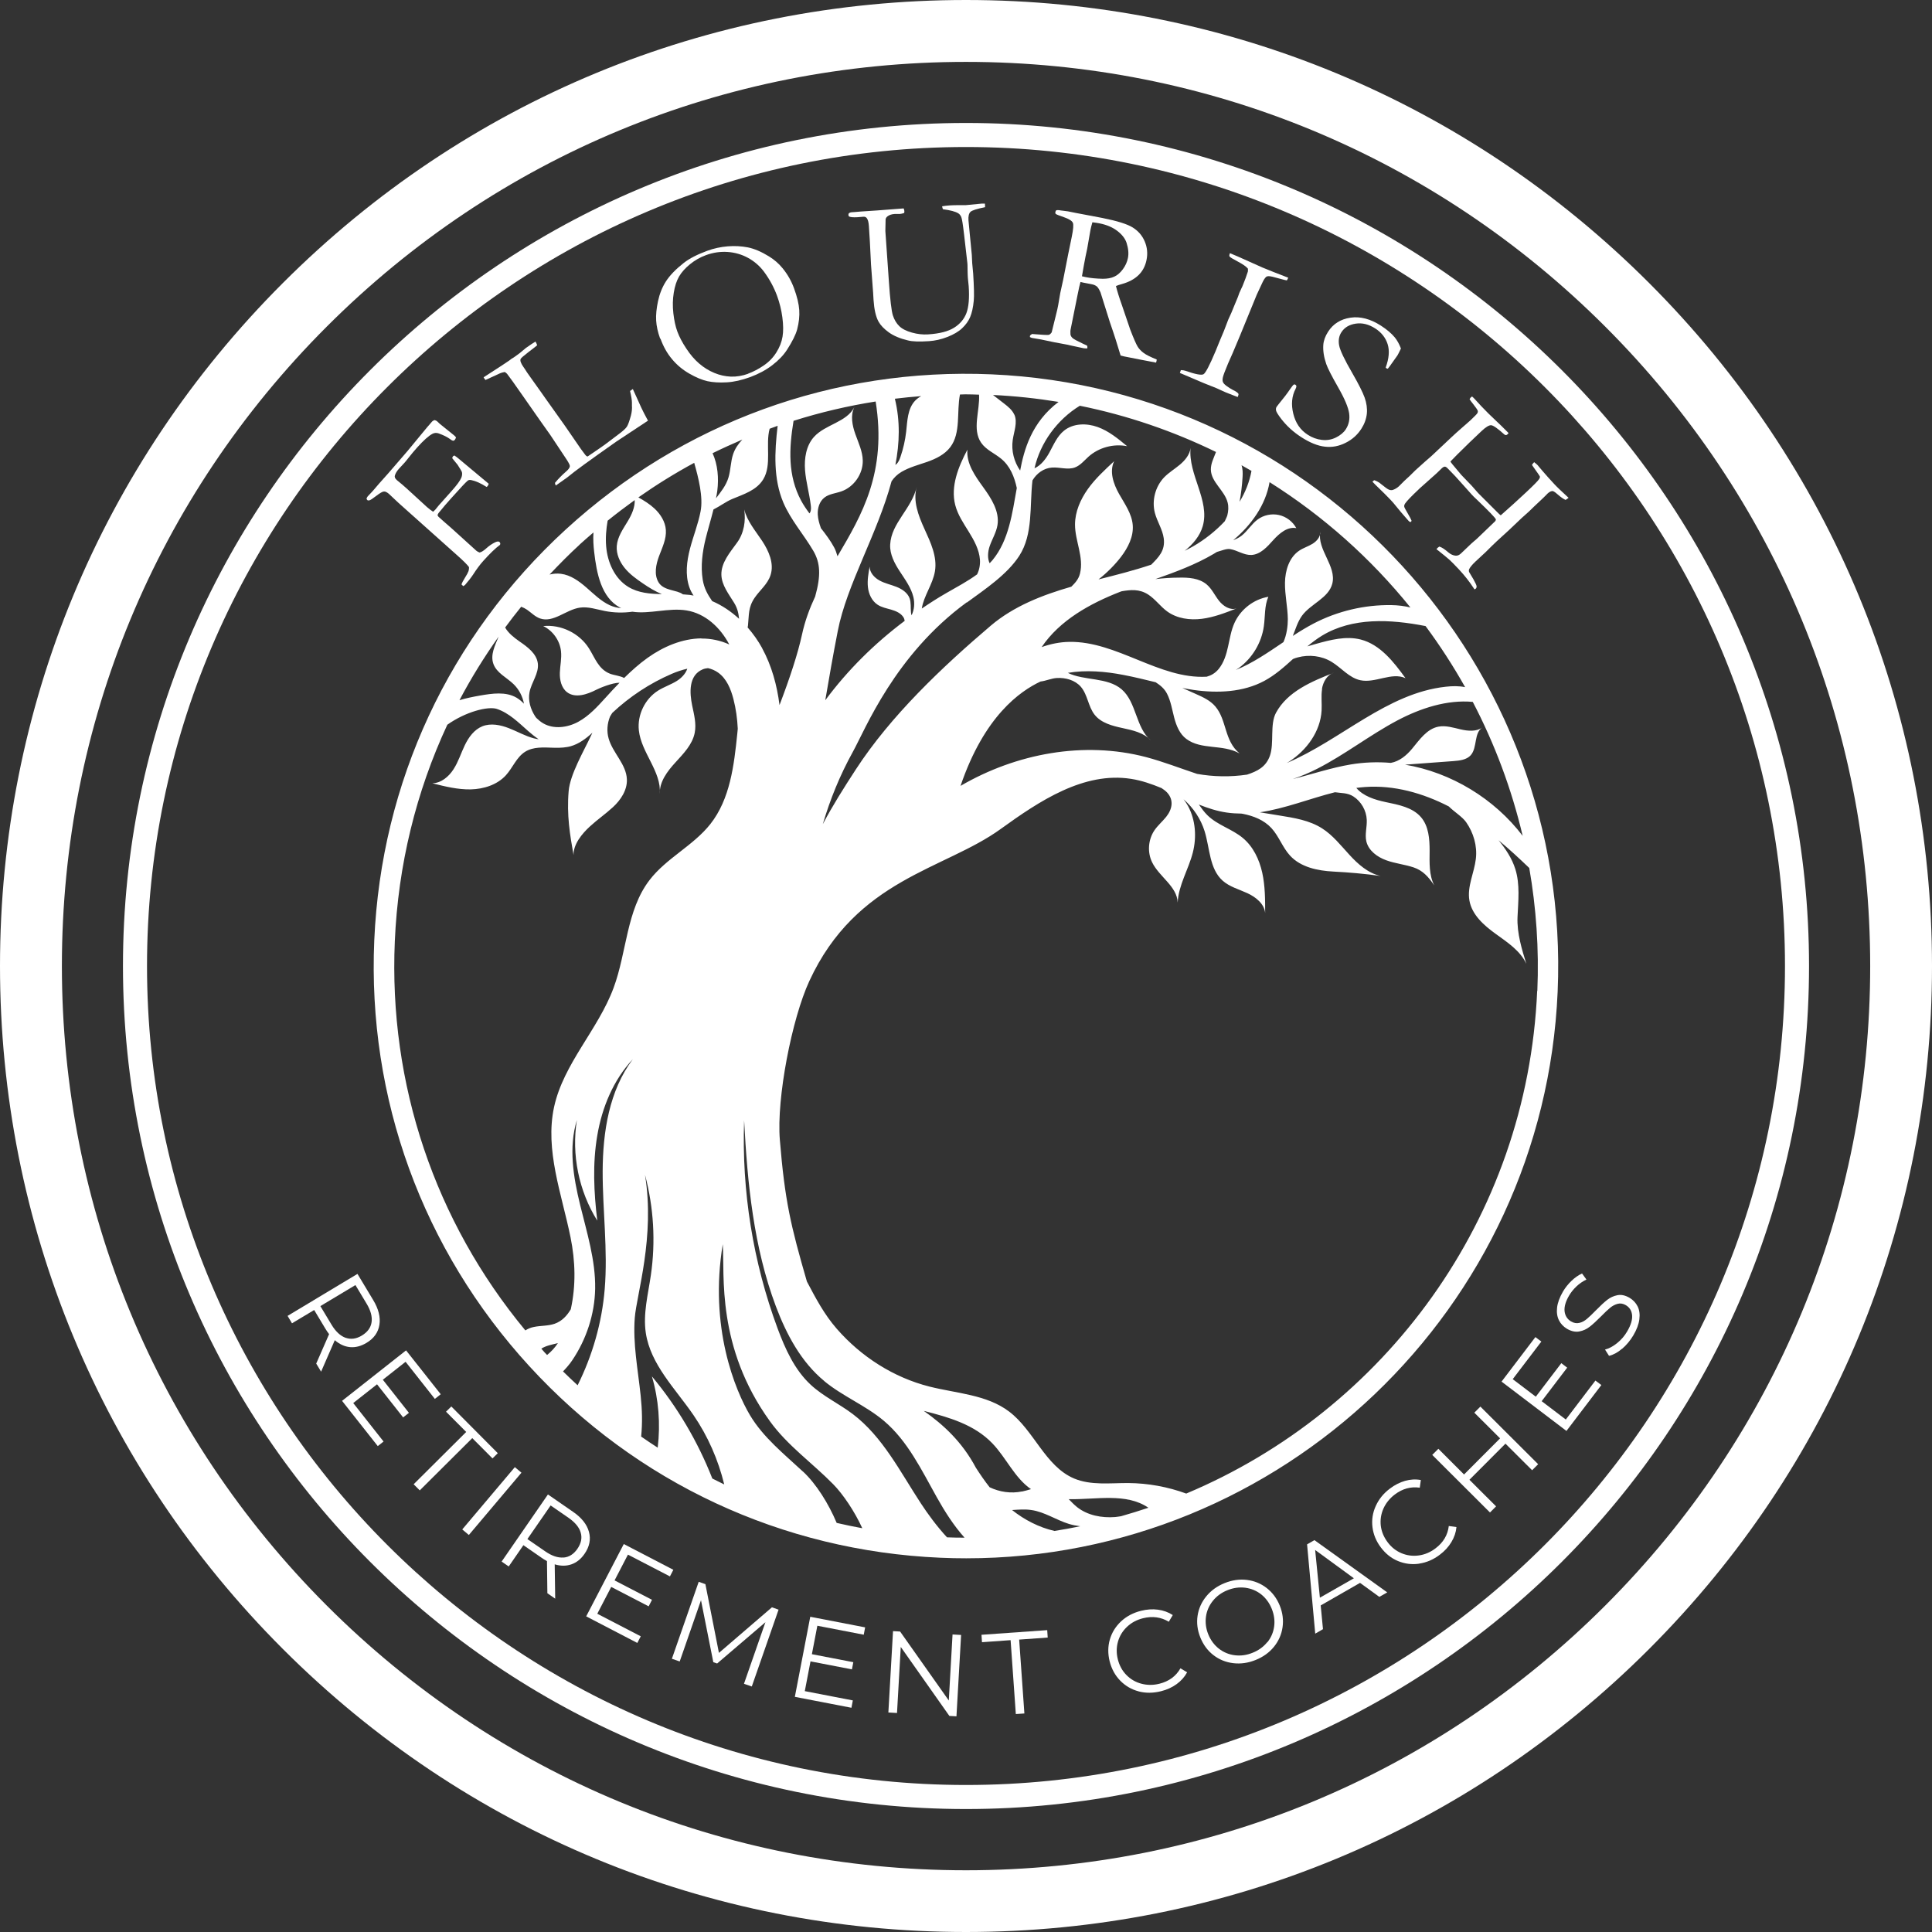
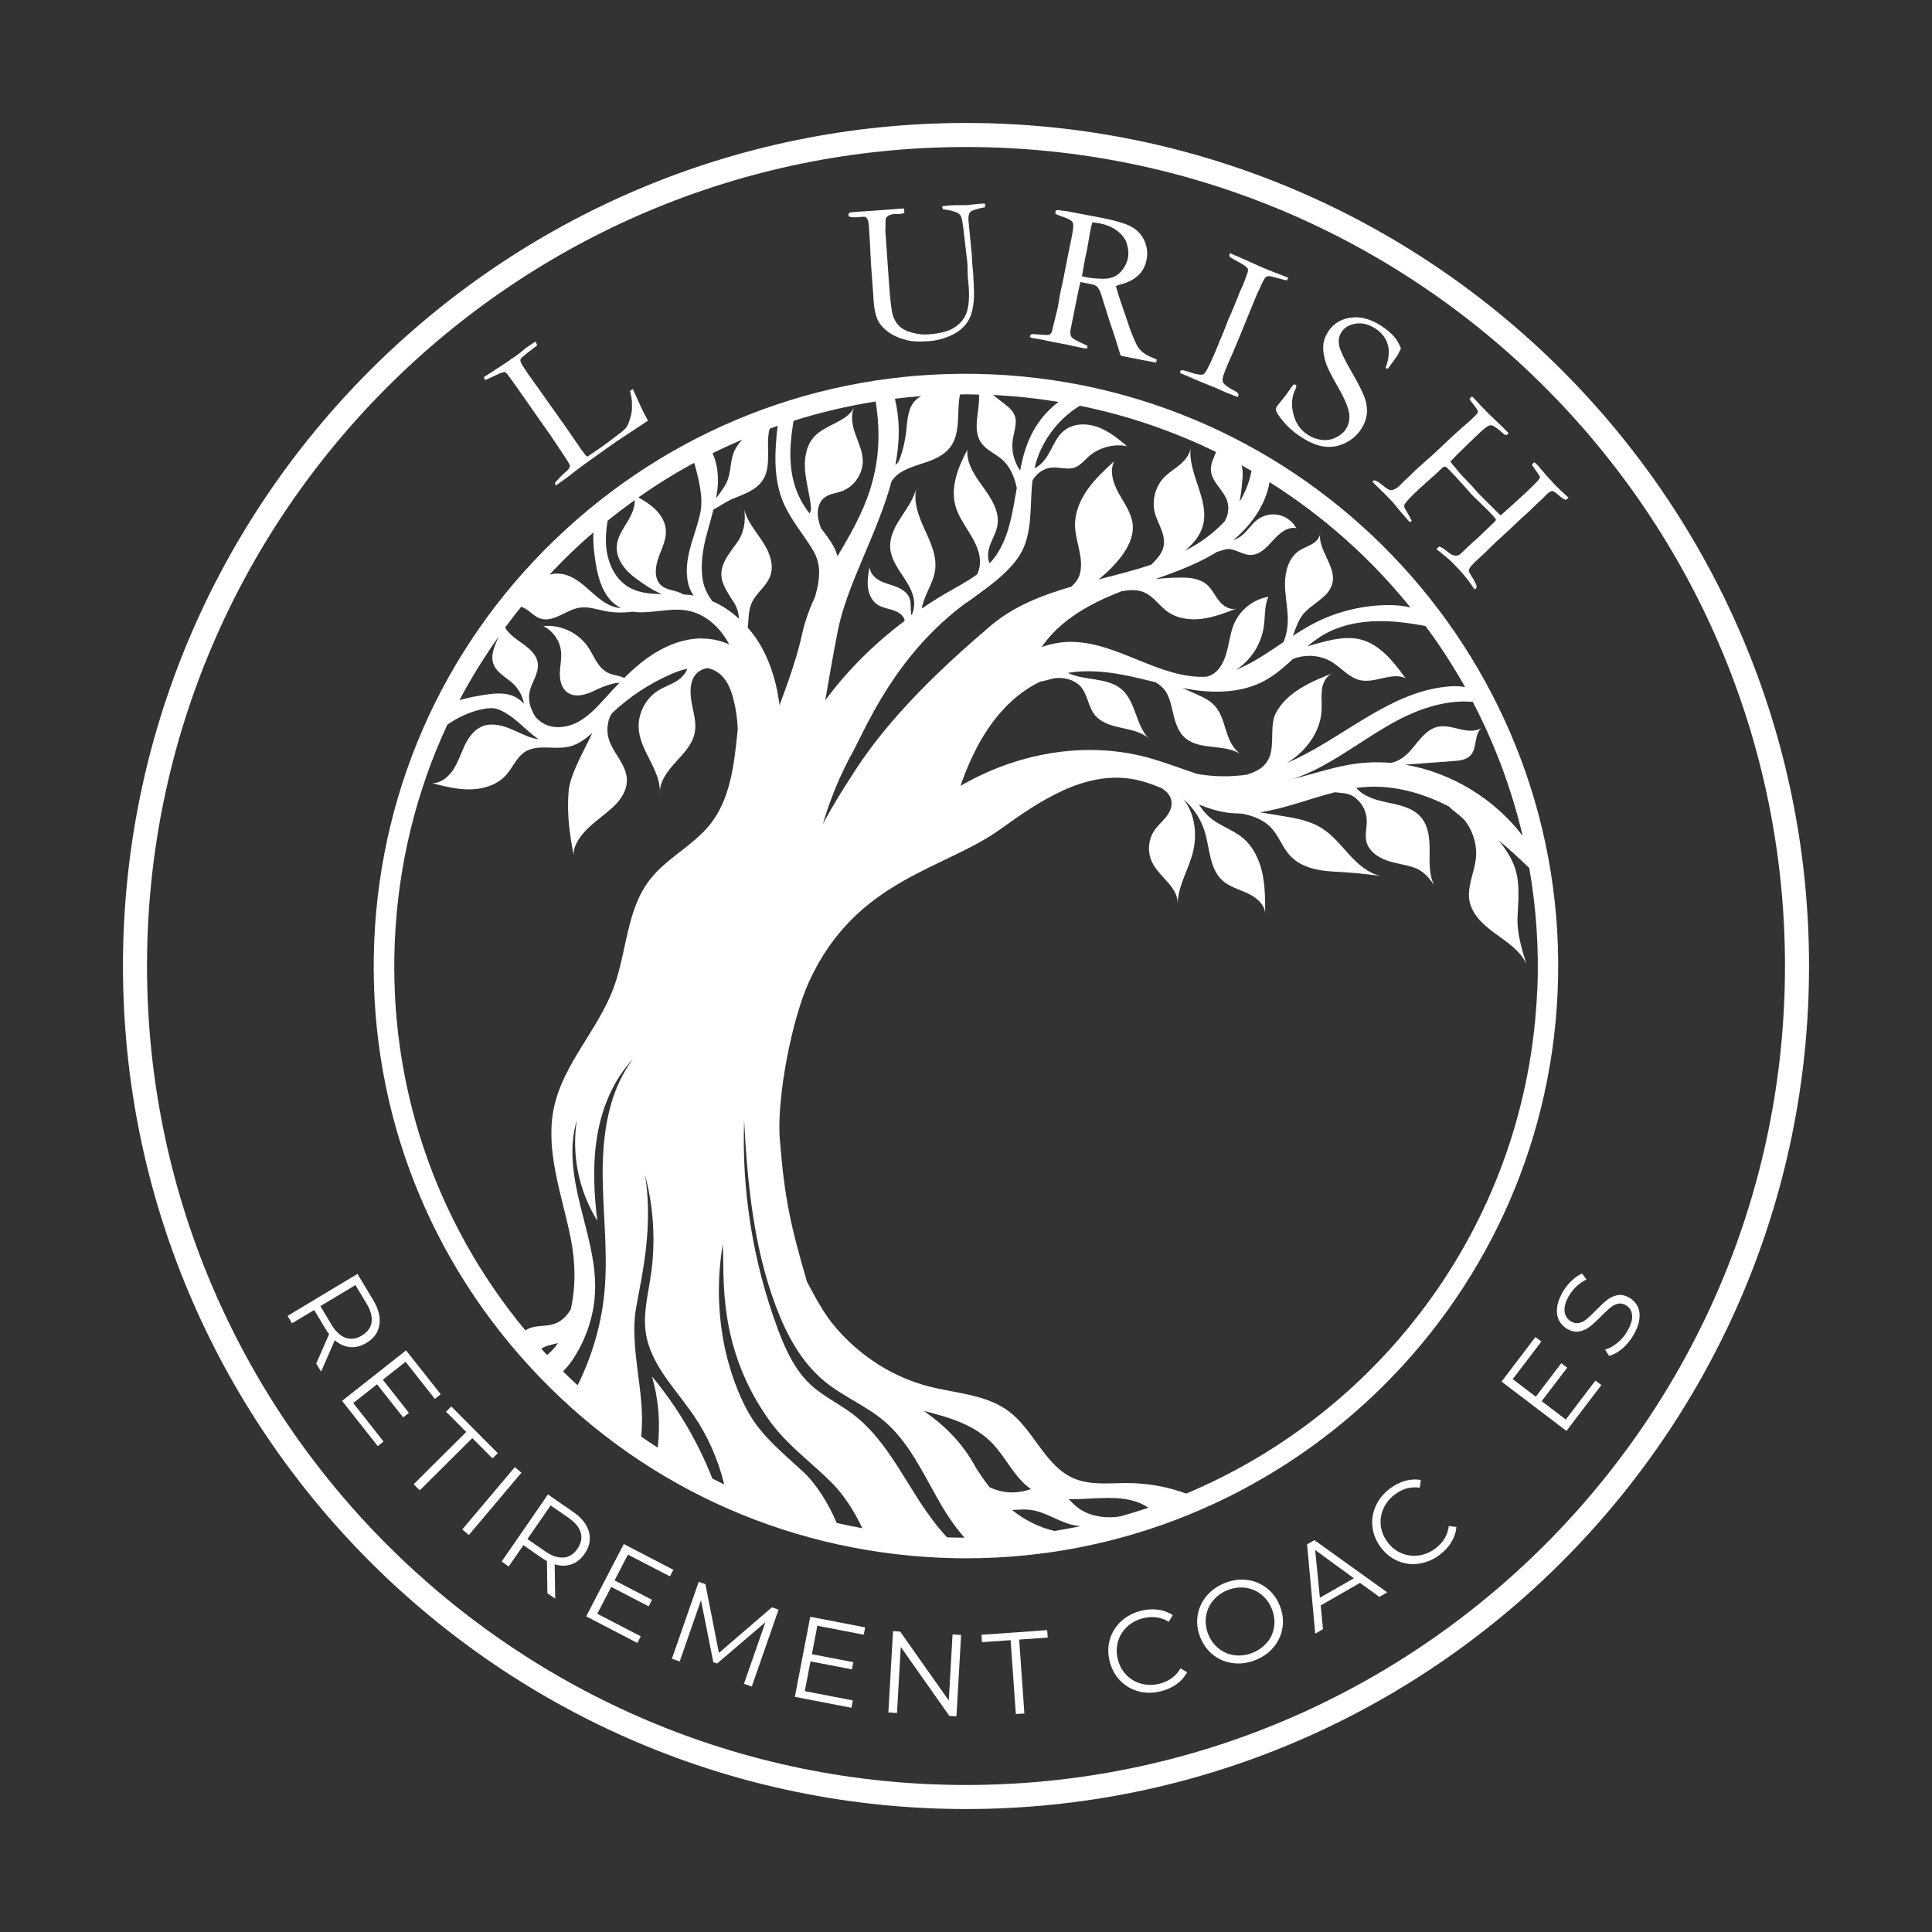
<svg xmlns="http://www.w3.org/2000/svg" id="Logo_Artwork" data-name="Logo Artwork" viewBox="0 0 236.94 236.94">
  <rect x="0" y="0" width="236.94" height="236.94" fill="#333333" stroke="none" />
  <defs>
    <style>
      .cls-1 {
        fill: #fff;
      }
    </style>
  </defs>
-   <path class="cls-1" d="M118.47,7.59c29.62,0,57.46,11.53,78.41,32.48,20.94,20.94,32.48,48.79,32.48,78.41s-11.53,57.46-32.48,78.41c-20.94,20.94-48.79,32.48-78.41,32.48s-57.46-11.53-78.41-32.48C19.12,175.93,7.59,148.09,7.59,118.47s11.53-57.46,32.48-78.41C61.01,19.12,88.85,7.59,118.47,7.59M118.47,0c-31.64,0-61.39,12.32-83.77,34.7C12.32,57.07,0,86.83,0,118.47s12.32,61.39,34.7,83.77c22.38,22.38,52.13,34.7,83.77,34.7s61.39-12.32,83.77-34.7c22.38-22.38,34.7-52.13,34.7-83.77s-12.32-61.39-34.7-83.77C179.86,12.32,150.11,0,118.47,0h0Z" />
  <path class="cls-1" d="M118.47,221.86c-57.01,0-103.39-46.38-103.39-103.39S61.46,15.08,118.47,15.08s103.39,46.38,103.39,103.39-46.38,103.39-103.39,103.39ZM118.47,18.03c-55.38,0-100.44,45.06-100.44,100.44s45.06,100.44,100.44,100.44,100.44-45.06,100.44-100.44S173.85,18.03,118.47,18.03Z" />
  <g>
-     <path class="cls-1" d="M56.82,71.89l-.22-.21c.05-.19.2-.47.43-.84.23-.36.37-.63.43-.8.05-.17.07-.33.06-.49-.22-.3-.69-.77-1.4-1.4l-7.23-6.46-1.17-1.1c-.25-.22-.46-.33-.64-.31-.18.01-.49.19-.93.53-.44.34-.72.52-.84.55-.12.03-.2.02-.26-.03-.03-.03-.06-.07-.1-.14.02-.12.07-.23.15-.32.08-.09.26-.28.52-.55l.23-.26c.08-.09.29-.34.64-.75l1.15-1.29,2.34-2.71,2.41-2.92.22-.25.35-.41c.1-.11.22-.18.36-.21.13.05.22.09.27.13l.36.34,1.74,1.4c.07.06.15.14.24.25-.05.14-.1.25-.18.33-.05.06-.11.08-.17.08-.11-.01-.27-.1-.47-.26-.29-.21-.72-.42-1.29-.63-.27-.1-.52-.09-.76.03-.47.24-1.1.8-1.89,1.68-.37.41-.7.81-1,1.19-.3.38-.48.61-.56.69l-.66.71c-.27.3-.44.58-.52.85-.06.18.01.36.22.55l.14.12c.33.26.69.57,1.07.91l2.5,2.29c.25.22.5.41.76.58l.26-.25.44-.54,1.58-1.77c.63-.71,1.03-1.25,1.18-1.62.1-.25.12-.48.07-.69-.02-.07-.19-.37-.53-.89l-.66-.81c.03-.11.06-.18.09-.22.03-.03.09-.07.18-.11.16.1.4.28.69.53l3.52,2.94c-.05.14-.1.24-.15.3l-.11.09c-.71-.45-1.33-.73-1.87-.84-.19-.04-.34-.02-.44.06-.18.13-.86.85-2.03,2.16-.37.41-.61.69-.75.85-.31.39-.5.62-.57.69l-.08.09c-.17.19-.26.34-.28.47.05.09.09.15.12.18l.64.57c.07.07.39.34.94.82l3.06,2.77c.09.08.22.15.39.22.22-.04.5-.21.84-.52s.71-.56,1.11-.75c.24-.1.4-.11.5-.02.04.04.07.09.09.15.02.06,0,.13-.03.2-.56.41-1.24,1.07-2.04,1.96-.43.48-.83,1.02-1.22,1.63-.27.41-.62.86-1.03,1.33l-.21.14Z" />
    <path class="cls-1" d="M68.17,59.55c-.07-.11-.1-.22-.11-.33.43-.52.88-.97,1.35-1.38.31-.26.47-.49.48-.68,0-.14-.18-.49-.57-1.06l-1.82-2.74-1.29-1.82-1.67-2.39-.44-.63c-1-1.44-1.64-2.33-1.91-2.67-.05-.06-.15-.14-.28-.23-.23.04-.42.09-.56.15-.14.06-.74.33-1.81.83-.06-.07-.1-.12-.13-.16-.03-.04-.06-.1-.1-.17.13-.09.35-.23.65-.42l1.59-1.03.91-.61.26-.2s.14-.09.31-.19c.4-.28.63-.45.69-.5l.77-.64c.55-.39.94-.65,1.18-.79.08.13.15.28.21.45-.07.07-.4.33-1.02.8-.61.47-.95.76-1.01.88-.09.2.02.52.34.98.08.11.23.33.45.68l.43.61,1.34,1.88.45.64,2.39,3.36,1.99,2.89.46.62c.14.2.27.31.37.3.17-.11.68-.46,1.51-1.03l.69-.49,1.72-1.3c.45-.34.75-.62.89-.83s.31-.68.5-1.38c.11-.44.15-.84.12-1.21,0-.08,0-.2,0-.37,0-.27-.07-.74-.23-1.42l.34-.24c.13.27.25.53.36.79.48,1.1.9,1.99,1.28,2.68.08.15.16.28.22.41l-3.89,2.57c-3.27,2.3-5.19,3.7-5.76,4.19-.18.15-.38.3-.59.44l-1.06.75Z" />
-     <path class="cls-1" d="M80.96,41.53c-.29-.8-.45-1.54-.49-2.23s.04-1.48.23-2.37.51-1.7.97-2.42,1.19-1.48,2.18-2.26c.7-.55,1.66-1.04,2.88-1.49.82-.3,1.66-.48,2.52-.55.86-.07,1.69-.02,2.47.13.78.16,1.64.52,2.58,1.1.65.4,1.21.88,1.67,1.45.61.74,1.08,1.56,1.41,2.47.38,1.03.59,1.92.64,2.67s-.04,1.54-.26,2.38c-.18.65-.59,1.47-1.23,2.47-.43.67-1.03,1.3-1.81,1.9-.78.6-1.68,1.08-2.7,1.46-1.04.38-2.01.6-2.9.65-.9.05-1.68,0-2.35-.14-.67-.15-1.41-.46-2.23-.93-.82-.47-1.53-1.06-2.12-1.77-.6-.71-1.07-1.55-1.42-2.52ZM91.74,45.83c.65-.24,1.3-.58,1.94-1.02.64-.44,1.15-.97,1.54-1.6.39-.62.64-1.26.75-1.92.11-.65.1-1.44-.02-2.36-.12-.92-.34-1.8-.65-2.65-.39-1.06-.93-2.05-1.62-2.98-.53-.7-1.18-1.26-1.95-1.68-.77-.42-1.61-.66-2.5-.72s-1.78.07-2.65.39c-.71.26-1.36.63-1.95,1.11-.59.48-1.04.98-1.35,1.51-.3.52-.52,1.18-.65,1.99-.13.8-.15,1.64-.05,2.52.1.87.26,1.62.49,2.24.24.65.6,1.34,1.1,2.09.49.75,1.02,1.36,1.58,1.84.56.48,1.17.86,1.84,1.14.66.28,1.35.43,2.05.46.71.02,1.41-.1,2.11-.35Z" />
    <path class="cls-1" d="M110.83,25.57c.05.14.08.24.08.32,0,.05,0,.13-.02.23-.21.07-.38.11-.52.12-.06,0-.16,0-.29,0-.14,0-.25,0-.33,0-.38.02-.68.12-.89.28-.14.1-.23.23-.25.38l-.03,1.43.43,6.15c.15,2.26.32,3.65.49,4.2.18.54.44.98.79,1.32.35.34.87.6,1.55.79.68.19,1.34.26,1.97.22,1.41-.09,2.47-.36,3.2-.82.72-.45,1.23-1.05,1.51-1.79.28-.74.38-1.84.28-3.3,0-.04-.04-.37-.1-.99l-.02-.36c0-.13-.02-.39-.02-.78s-.01-.61-.02-.68l-.41-3.56c-.14-1.2-.25-1.9-.34-2.11s-.22-.37-.37-.46c-.34-.21-.96-.38-1.88-.5-.05-.11-.08-.23-.1-.36.32-.05.64-.09.95-.11.33-.02.68-.03,1.05-.03.55,0,.85,0,.9,0l1.96-.19h.39s.02.44.02.44c-1.01.2-1.61.39-1.8.58-.19.19-.27.53-.24,1.01.02.26.07.82.16,1.68l.25,2.57.05,1.02.12,1.29c.1,1.62.13,2.73.07,3.33-.08.83-.23,1.49-.44,1.99-.21.5-.54.95-.98,1.37-.44.42-1.04.77-1.8,1.07-.76.3-1.52.47-2.27.52-1.18.08-2.04.05-2.58-.09-.97-.23-1.75-.56-2.35-.99-.59-.43-1.01-.87-1.26-1.32-.33-.6-.53-1.48-.61-2.66l-.05-.86-.26-3.48-.14-2.81-.12-1.89c-.03-.48-.12-.81-.26-.99-.1-.13-.24-.18-.41-.17l-.73.06c-.55.03-.9,0-1.06-.11-.03-.07-.05-.14-.05-.2,0-.07.02-.13.06-.18.09-.07.2-.11.33-.12l.32-.02.83-.07,1.96-.13,3.27-.25Z" />
    <path class="cls-1" d="M126.55,40.96c1.21.1,1.9.14,2.06.11.11-.02.23-.12.37-.31l.03-.13c.04-.2.22-.93.54-2.19.09-.35.17-.7.23-1.04l.25-1.46.36-1.64.6-3.06.45-2.19c.19-.93.24-1.51.13-1.74-.11-.23-.47-.46-1.08-.67-.61-.21-.94-.34-1-.4-.06-.05-.08-.13-.06-.22.01-.06.04-.13.08-.21.1-.06.29-.06.59,0,.04,0,.15.02.34.04.19.02.36.04.53.07l1,.2,3.22.61c1.81.36,3.06.75,3.73,1.17s1.16.98,1.47,1.71.38,1.48.22,2.27c-.3,1.5-1.31,2.48-3.04,2.96-.3.08-.53.16-.71.24.16.64.4,1.42.73,2.34l1.01,2.97c.42,1.1.73,1.8.91,2.1s.43.56.74.79c.3.23.84.5,1.61.81,0,.08-.02.15-.03.2-.01.05-.03.11-.05.18-1.12-.21-2.43-.46-3.92-.76-.11-.02-.25-.06-.43-.11-.36-1.22-.79-2.58-1.31-4.07l-1.15-3.66c-.17-.39-.33-.65-.48-.76s-.34-.2-.6-.25l-1.04-.2-.34-.08c-.08.26-.2.79-.36,1.59l-.84,4.18c-.04.15-.05.38-.03.67.03.17.12.31.26.44s.57.36,1.29.7l.48.22c.05.09.06.21.03.35-.23,0-.39-.01-.48-.03-.73-.15-1.25-.26-1.54-.33-.15-.04-.28-.07-.38-.09l-1.66-.31-1.62-.34c-.07-.01-.45-.08-1.12-.19l-.23-.1v-.13c.01-.07.09-.15.22-.22ZM132.68,33.88c.22.05.38.09.49.11.59.12,1.27.18,2.07.2.56,0,1.03-.08,1.41-.26.38-.17.73-.47,1.05-.9s.53-.89.63-1.39c.11-.55.05-1.17-.17-1.86-.17-.52-.55-1.01-1.12-1.45-.58-.45-1.31-.76-2.21-.94-.22-.04-.51-.09-.86-.13-.12.42-.2.74-.24.96l-.4,2.29-.2.94c-.13.63-.27,1.45-.44,2.43Z" />
    <path class="cls-1" d="M144.83,45.39c.2,0,.39.03.57.09,1.2.42,1.93.56,2.19.42.25-.13.75-1.08,1.49-2.84l.49-1.21.53-1.26.54-1.41.37-.81.37-.9.44-1.06.17-.48.27-.59c.07-.13.14-.29.21-.48.2-.48.39-1,.57-1.56.01-.12.02-.24,0-.36-.22-.26-.64-.55-1.25-.87-.61-.32-.94-.52-1-.62-.04-.07-.03-.2.05-.4l.97.41,3.02,1.35c.78.33,1.83.74,3.16,1.25-.05.12-.11.23-.17.33-.17-.03-.44-.09-.82-.2-.76-.22-1.24-.33-1.43-.32-.12,0-.22.03-.3.1-.13.11-.29.34-.46.71l-.68,1.46-2.1,5.13-.85,2.02c-.28.63-.47,1.06-.57,1.29-.36.86-.57,1.41-.63,1.67-.06.26-.06.46,0,.6.06.15.2.3.41.46.32.23.57.39.77.49.42.2.67.37.74.53-.02.11-.04.2-.07.27l-.04.09c-.71-.27-1.23-.47-1.56-.61-.19-.08-.53-.24-1.01-.46l-1.6-.64-2.7-1.15-.22-.09.12-.35Z" />
    <path class="cls-1" d="M171.81,42.74c-.24.5-.38.78-.43.85l-.64.9c-.27.39-.45.63-.54.73-.08-.01-.14-.03-.18-.06l-.08-.08c.41-1.12.49-2.08.24-2.87s-.75-1.43-1.52-1.93c-.8-.51-1.59-.71-2.39-.59-.8.12-1.39.47-1.77,1.07-.29.45-.38.98-.27,1.59.11.61.66,1.76,1.64,3.45.75,1.3,1.24,2.28,1.49,2.96.24.68.33,1.34.27,1.97-.07.64-.29,1.26-.67,1.85-.48.75-1.13,1.33-1.94,1.73-.81.41-1.65.57-2.52.47-.87-.09-1.85-.48-2.93-1.18-.94-.61-1.75-1.34-2.42-2.2-.39-.51-.61-.86-.65-1.04-.04-.18-.02-.34.06-.46.05-.08.12-.17.21-.28.63-.76,1.12-1.4,1.47-1.93.22-.32.37-.5.44-.53.06-.03.13-.02.2.03.06.04.1.1.11.17,0,.07-.02.17-.09.31-.48.91-.57,1.93-.29,3.07.28,1.14.86,1.99,1.76,2.57.55.36,1.13.57,1.75.64.61.07,1.19-.03,1.73-.3.54-.27.95-.61,1.21-1.02.36-.57.5-1.21.4-1.93-.1-.72-.54-1.78-1.34-3.18-.8-1.4-1.29-2.36-1.47-2.88-.29-.85-.41-1.62-.36-2.34.04-.54.24-1.08.59-1.62.62-.97,1.54-1.54,2.74-1.72,1.2-.18,2.45.15,3.74.98.71.46,1.27.93,1.69,1.43.3.37.55.82.76,1.37Z" />
    <path class="cls-1" d="M168.32,59.07l.21-.18c.31.1.61.27.89.51.46.38.77.6.94.66.17.06.32.07.47.02.28-.1.52-.25.73-.44l.67-.67.64-.59.73-.72c.31-.29.7-.64,1.18-1.06.48-.42.73-.64.77-.67l2.48-2.33c.39-.37.83-.76,1.3-1.17.47-.41.8-.7.98-.86.52-.49.81-.79.87-.89s.08-.21.05-.31-.2-.35-.51-.75c-.24-.31-.41-.52-.49-.65.04-.09.08-.16.12-.2.05-.05.11-.1.18-.15.15.13.26.24.33.32l.79.86c.57.6,1.19,1.22,1.88,1.86.34.31.83.79,1.48,1.45-.04.06-.09.12-.14.16-.06.06-.12.09-.18.09s-.13-.02-.2-.08c-.81-.73-1.35-1.11-1.61-1.13-.26-.02-.66.22-1.19.72-.98.92-1.98,1.88-2.99,2.89l-.82.84c0,.05.34.47,1.02,1.27.18.22.29.34.32.38l1.27,1.32.8.91,2.24,2.24c.27.28.45.44.52.48,1.08-.95,2.12-1.89,3.1-2.81.95-.89,1.48-1.43,1.61-1.64.08-.12.11-.23.09-.32-.02-.05-.26-.41-.74-1.08-.08-.11-.16-.23-.23-.33.07-.12.16-.23.27-.34.22.18.36.29.41.35l.53.63c.49.58,1,1.14,1.52,1.7.33.36.92.92,1.76,1.69-.13.11-.25.19-.37.26-.31-.14-.62-.37-.95-.66-.21-.19-.4-.34-.59-.42-.19-.04-.42.07-.68.31-.06.06-.12.12-.19.2-.21.21-.35.35-.42.41l-1.04.98-.64.62-.86.77-1.57,1.49-1.51,1.38c-.3.28-.75.72-1.36,1.33l-1.23,1.14c-.41.39-.67.7-.78.94-.05.12-.05.23-.01.35l.53.89c.25.45.38.73.39.86s-.03.22-.11.3l-.13.08-.05-.04s-.06-.08-.09-.14c-.5-.77-1.09-1.52-1.77-2.25-.53-.57-.92-.96-1.17-1.19-.24-.22-.78-.66-1.6-1.31.07-.09.12-.15.16-.18.04-.04.11-.09.19-.14.29.09.64.31,1.06.68.31.27.64.42.96.44.22.01.43-.08.64-.28l1.3-1.24c.41-.35.63-.54.67-.58.51-.48,1.26-1.2,2.23-2.14.07-.1.09-.18.06-.24-.1-.21-.87-1.01-2.3-2.38-.29-.27-.51-.48-.64-.63-.14-.15-.41-.46-.83-.93s-.81-.91-1.18-1.31c-.2-.21-.37-.39-.51-.53-.27-.27-.42-.42-.44-.45-.13-.14-.25-.21-.35-.21-.1,0-.23.07-.37.2l-.63.61c-.1.1-.69.62-1.76,1.57-.22.19-.4.35-.53.49-.83.78-1.35,1.33-1.57,1.64-.1.15-.14.29-.11.41.01.09.17.38.47.89.2.34.34.6.42.8l-.04.14s-.07.04-.11.03c-.06,0-.13-.05-.19-.11-.05-.05-.1-.11-.16-.18-.06-.07-.18-.2-.35-.4-.28-.31-.62-.72-1.02-1.21-.25-.32-.49-.59-.71-.82-.36-.39-.97-.99-1.81-1.8-.16-.16-.29-.29-.4-.41Z" />
  </g>
  <g>
    <path class="cls-1" d="M38.78,167.23l1.58-3.61c-.16-.21-.31-.43-.45-.66l-1.38-2.3-2.72,1.63-.54-.91,8.57-5.15,1.93,3.21c.66,1.09.91,2.11.76,3.04-.15.93-.68,1.68-1.6,2.22-.67.4-1.34.57-2,.51-.67-.06-1.29-.35-1.87-.85l-1.68,3.86-.6-.99ZM42.4,164.07c.64.22,1.31.13,1.98-.28.69-.42,1.09-.96,1.19-1.63s-.1-1.43-.61-2.28l-1.37-2.28-4.3,2.58,1.37,2.28c.51.85,1.09,1.38,1.73,1.61Z" />
    <path class="cls-1" d="M47.05,176.78l-.72.57-4.38-5.55,7.85-6.19,4.25,5.38-.72.57-3.59-4.55-2.79,2.2,3.2,4.06-.71.56-3.2-4.06-2.92,2.3,3.72,4.72Z" />
    <path class="cls-1" d="M57.18,175.62l-2.48-2.49.65-.64,5.7,5.73-.65.64-2.48-2.49-6.44,6.41-.75-.75,6.44-6.41Z" />
    <path class="cls-1" d="M63.14,179.93l.81.68-6.45,7.64-.81-.68,6.45-7.64Z" />
    <path class="cls-1" d="M67.13,195.39l-.05-3.94c-.23-.12-.46-.26-.68-.42l-2.21-1.53-1.8,2.61-.87-.6,5.68-8.23,3.08,2.13c1.05.72,1.7,1.54,1.95,2.46.25.91.07,1.81-.54,2.69-.44.64-.98,1.07-1.61,1.29s-1.32.22-2.05,0l.06,4.21-.95-.66ZM69.12,191.02c.68-.06,1.24-.42,1.69-1.07.46-.67.6-1.33.41-1.98-.18-.65-.68-1.26-1.5-1.83l-2.19-1.51-2.85,4.12,2.19,1.51c.81.56,1.56.81,2.24.75Z" />
    <path class="cls-1" d="M78.58,200.68l-.42.81-6.27-3.26,4.61-8.87,6.08,3.16-.42.81-5.15-2.67-1.64,3.16,4.59,2.38-.41.8-4.59-2.38-1.71,3.29,5.34,2.77Z" />
    <path class="cls-1" d="M95.49,197.39l-3.29,9.44-.96-.33,2.63-7.55-5.92,5.06-.47-.16-1.51-7.6-2.61,7.51-.96-.33,3.29-9.44.82.29,1.66,8.43,6.5-5.59.82.29Z" />
    <path class="cls-1" d="M104.59,208.54l-.17.9-6.94-1.34,1.89-9.82,6.73,1.3-.17.9-5.69-1.1-.67,3.49,5.08.98-.17.88-5.08-.98-.7,3.65,5.9,1.14Z" />
    <path class="cls-1" d="M117.87,200.51l-.57,9.98-.87-.05-5.96-8.46-.46,8.1-1.06-.06.57-9.98.87.05,5.97,8.46.46-8.1,1.04.06Z" />
    <path class="cls-1" d="M123.93,201.15l-3.5.25-.06-.91,8.06-.57.06.91-3.5.25.64,9.06-1.05.07-.64-9.06Z" />
    <path class="cls-1" d="M139.65,207.43c-.88-.23-1.63-.67-2.26-1.31-.63-.64-1.06-1.43-1.3-2.36-.23-.93-.23-1.83.02-2.69.25-.86.71-1.6,1.38-2.23.67-.62,1.48-1.05,2.44-1.29.72-.18,1.41-.23,2.08-.14.67.09,1.28.31,1.82.66l-.49.82c-.95-.57-2-.72-3.16-.43-.77.19-1.42.54-1.96,1.05-.54.51-.91,1.11-1.11,1.81-.2.7-.21,1.43-.02,2.18.19.76.54,1.4,1.05,1.92.51.52,1.12.88,1.84,1.07s1.46.19,2.22,0c1.16-.29,2.02-.92,2.57-1.89l.82.49c-.31.57-.74,1.05-1.29,1.45-.55.4-1.19.69-1.91.87-.96.24-1.88.25-2.76.02Z" />
    <path class="cls-1" d="M151.24,203.97c-.91-.11-1.72-.44-2.43-.99-.71-.55-1.24-1.27-1.6-2.16-.36-.89-.47-1.78-.34-2.66s.49-1.68,1.07-2.39,1.33-1.25,2.25-1.62c.92-.37,1.83-.5,2.73-.39.9.11,1.71.44,2.42.99s1.25,1.27,1.61,2.16c.36.89.47,1.78.34,2.67s-.49,1.69-1.06,2.39c-.57.7-1.32,1.24-2.24,1.61-.92.37-1.83.5-2.75.39ZM155.42,201.42c.46-.57.74-1.22.84-1.94.1-.72,0-1.45-.29-2.17s-.72-1.31-1.29-1.77c-.57-.45-1.22-.72-1.95-.82-.73-.09-1.45,0-2.19.3-.73.29-1.33.73-1.79,1.3s-.75,1.22-.85,1.94c-.1.72-.01,1.45.28,2.17s.73,1.31,1.3,1.76c.58.45,1.23.72,1.96.81s1.46-.01,2.19-.31c.73-.29,1.33-.73,1.79-1.3Z" />
    <path class="cls-1" d="M166.8,194.12l-4.83,2.77.28,2.91-.95.55-1-10.95.9-.52,8.93,6.41-.97.55-2.37-1.72ZM166.04,193.56l-4.75-3.47.58,5.85,4.17-2.38Z" />
    <path class="cls-1" d="M174.05,191.77c-.9.13-1.76.02-2.59-.32-.83-.34-1.53-.9-2.11-1.67-.58-.77-.92-1.6-1.03-2.49-.11-.89.02-1.75.4-2.59s.95-1.55,1.74-2.14c.59-.45,1.21-.76,1.86-.95.65-.18,1.29-.22,1.93-.1l-.13.94c-1.1-.16-2.12.12-3.07.84-.63.48-1.09,1.06-1.39,1.73-.3.68-.4,1.38-.32,2.1.09.72.37,1.39.84,2.02s1.04,1.07,1.71,1.35c.67.28,1.37.37,2.11.27.73-.1,1.42-.39,2.05-.87.96-.72,1.5-1.64,1.63-2.74l.94.13c-.06.64-.27,1.26-.62,1.84-.35.58-.82,1.1-1.42,1.55-.79.6-1.63.96-2.53,1.09Z" />
-     <path class="cls-1" d="M181.56,172.51l7.08,7.06-.74.74-3.27-3.26-4.42,4.43,3.27,3.26-.75.75-7.08-7.06.75-.75,3.15,3.15,4.42-4.43-3.16-3.15.74-.74Z" />
+     <path class="cls-1" d="M181.56,172.51Z" />
    <path class="cls-1" d="M195.66,169.31l.73.55-4.28,5.63-7.96-6.05,4.15-5.46.73.55-3.51,4.61,2.83,2.15,3.13-4.11.72.55-3.13,4.11,2.96,2.25,3.64-4.79Z" />
    <path class="cls-1" d="M198.94,165.4c-.55.47-1.09.76-1.61.88l-.49-.77c.5-.13.99-.39,1.49-.8.5-.4.91-.88,1.23-1.43.45-.77.65-1.43.6-1.98s-.31-.96-.76-1.23c-.34-.2-.68-.26-1.01-.17-.33.09-.64.25-.93.49-.29.24-.66.59-1.11,1.05-.55.55-1.01.98-1.39,1.27-.38.3-.8.49-1.28.58-.47.09-.98-.02-1.51-.33-.43-.26-.76-.6-.98-1.04-.22-.44-.3-.96-.23-1.56.07-.6.31-1.25.72-1.96.29-.49.64-.93,1.06-1.33.41-.39.84-.69,1.28-.89l.54.74c-.45.22-.86.5-1.22.84-.36.34-.66.71-.89,1.1-.45.75-.63,1.41-.57,1.96.07.55.33.96.79,1.24.34.2.68.26,1.02.18s.65-.25.94-.5.67-.6,1.11-1.06c.53-.54.98-.96,1.36-1.26.38-.3.81-.49,1.27-.58.47-.09.96.02,1.49.33.43.26.76.61.98,1.05s.29.97.21,1.58-.32,1.26-.74,1.97c-.38.64-.84,1.19-1.39,1.66Z" />
  </g>
  <path class="cls-1" d="M121.61,45.91c-19.38-.84-37.93,5.92-52.23,19.03-14.3,13.11-22.64,31.01-23.48,50.39-.84,19.38,5.92,37.93,19.03,52.23,13.11,14.3,31.01,22.64,50.39,23.48,1.07.05,2.12.07,3.18.07,38.61,0,70.84-30.54,72.53-69.49,1.73-40.01-29.41-73.97-69.42-75.71ZM172.31,93.78c1.98-.15,3.96-.29,5.94-.44.76-.06,1.61-.15,2.12-.72.84-.95.36-2.76,1.45-3.41-.76.54-1.79.45-2.69.24-.91-.21-1.83-.51-2.74-.33-1.4.28-2.3,1.6-3.21,2.7-.68.82-1.55,1.55-2.61,1.74-1.63-.14-3.28-.08-4.9.19-2.41.4-4.75,1.2-7.12,1.79,1.04-.35,2.05-.78,3.01-1.27,3.4-1.74,6.44-4.13,9.82-5.92,2.84-1.5,6.09-2.56,9.24-2.27,2.69,5.15,4.76,10.66,6.12,16.43-3.47-4.56-8.77-7.78-14.42-8.73ZM162.12,84.51c.14-.87.63-1.76,1.47-2.01-2.74,1.07-5.7,2.32-7.1,4.91-.78,1.44-.2,3.73-.75,5.28-.5,1.4-1.57,1.9-2.8,2.31-2.03.3-4.11.27-6.13-.09-2.08-.69-4.15-1.5-6.26-2.06-7.63-2-15.92-.45-22.75,3.53,2.92-8.57,7.29-11.61,9.81-12.8.65-.07,1.36-.4,2.01-.43,1.07-.06,2.22.26,2.93,1.07.84.97.9,2.43,1.7,3.44.8,1.01,2.16,1.36,3.42,1.63,1.26.27,2.62.57,3.48,1.52-1.88-1.56-1.75-4.68-3.59-6.27-1.76-1.51-4.57-1.03-6.6-2.02,2.23-.38,4.57-.18,6.8.25,1.33.25,2.65.58,3.97.9.55.36,1.06.76,1.39,1.4.47.91.62,1.94.88,2.93.26.99.67,2.01,1.49,2.62,1.85,1.38,4.43.61,6.53,1.78-1.91-1.57-1.54-4.09-2.98-5.77-.62-.73-1.52-1.14-2.4-1.53-.55-.24-1.09-.48-1.64-.73.47.09.94.18,1.42.25,2.92.41,6.04.28,8.64-1.12,1.3-.7,2.41-1.68,3.51-2.68.19-.08.38-.15.59-.2,1.38-.37,2.92-.2,4.15.55,1.2.73,2.14,1.95,3.51,2.25,1.84.4,3.84-1.03,5.55-.25-1.45-2-3.1-4.12-5.49-4.74-1.81-.46-3.71.04-5.51.54-.33.09-.69.19-1.04.3.58-.48,1.17-.93,1.81-1.32,3.73-2.25,8.34-2.02,12.69-1.17,1.77,2.39,3.39,4.89,4.85,7.49-.78-.16-1.59-.14-2.38-.05-7.22.79-12.83,6.53-19.5,9.36.1-.06.21-.12.3-.18,2.16-1.4,3.84-3.7,3.98-6.27.05-.87-.08-1.76.06-2.62ZM137.48,185.95c-.24.03-.48.08-.72.1-1.64.13-3.38-.2-4.67-1.22-.36-.29-.69-.63-1.02-.97,3.38.06,7.06-.81,9.77,1.05-1.11.37-2.23.72-3.36,1.04ZM129.3,187.75c-1.87-.43-3.66-1.35-5.18-2.56.79-.05,1.59-.12,2.37,0,1.62.23,3.03,1.22,4.59,1.7.46.14.93.23,1.4.29-1.06.22-2.12.41-3.19.58ZM125.34,182.91c-1.35.28-2.75.07-3.97-.51-.61-.77-1.16-1.58-1.69-2.4-1.69-3.18-4-5.29-6.39-6.97,3.14.8,6.19,1.68,8.4,3.97,1.71,1.77,2.73,4.24,4.75,5.63-.36.11-.73.21-1.09.29ZM101.1,169.39c2.26,1.86,5.07,2.98,7.31,4.87,2.91,2.46,4.61,6.03,6.47,9.35.98,1.75,2.07,3.47,3.41,4.97-.72,0-1.43-.01-2.15-.04-1.29-1.4-2.39-2.92-3.2-4.16-2.54-3.87-4.68-8.18-8.37-10.97-1.67-1.26-3.61-2.16-5.14-3.58-1.98-1.83-3.13-4.39-4.07-6.92-3.01-8.13-4.41-16.85-4.1-25.51.4,7.73,1.17,15.55,3.89,22.8,1.3,3.45,3.1,6.84,5.95,9.18ZM87.36,181.33c-1.78-4.54-4.29-8.79-7.41-12.53.83,2.82,1.06,5.82.71,8.74-.68-.44-1.36-.89-2.03-1.36.17-1.66.12-3.33-.06-5.02-.33-3.18-.97-6.37-.72-9.56.22-2.83,2.5-9.91,1.25-17.53,1.07,4,1.32,8.22.72,12.32-.34,2.35-.97,4.72-.62,7.07.58,3.89,3.63,6.85,5.85,10.09,1.76,2.57,3.03,5.47,3.77,8.5-.49-.23-.98-.49-1.47-.73ZM98.48,180.48c-2.32-2.16-4.86-4.18-6.49-6.9-1.83-3.07-5.04-10.82-3.35-20.99.25,3.8-.81,12.58,5.79,21.72,2.14,2.97,5.21,5.12,7.77,7.73,1.17,1.19,2.61,3.31,3.55,5.38-1.05-.19-2.1-.41-3.14-.65-1-2.38-2.51-4.79-4.13-6.3ZM93.49,79.52c-.5-.92-1.11-1.78-1.8-2.57.01-.07.03-.14.04-.22.14-1.33.01-2.23.82-3.42.64-.94,1.59-1.66,1.95-2.78.46-1.42-.21-2.95-1.03-4.19-.82-1.24-1.84-2.42-2.2-3.86.21,1.38-.02,2.91-.9,4.1-.87,1.2-1.94,2.44-1.9,3.92.04,1.27.89,2.33,1.55,3.41.45.73.55,1.33.62,1.98-.98-.9-2.09-1.65-3.3-2.17-.53-.78-.98-1.53-1.16-2.63-.27-1.67-.04-3.4.36-5.03.3-1.2.66-2.38.96-3.58.77-.38,1.53-.96,2.29-1.28,1.38-.58,2.98-1.05,3.81-2.41,1.09-1.79.25-4.27.79-6.21.33-.12.65-.24.98-.36-.38,3.2-.54,6.49.7,9.42.91,2.13,2.49,3.9,3.66,5.89.89,1.51.96,3.07.24,5.63-.68,1.46-1.25,2.98-1.61,4.65-.51,2.35-1.49,5.33-2.76,8.66-.31-2.44-.96-4.82-2.13-6.97ZM86.01,78.29c-2.37.03-4.65,1.01-6.58,2.38-1.04.74-1.98,1.59-2.89,2.48-.45-.27-1.23-.33-1.74-.53-1.42-.57-1.82-1.92-2.58-3.12-1.17-1.85-3.43-2.94-5.6-2.72,1.18.57,2.04,1.77,2.18,3.08.1.88-.11,1.76-.14,2.64-.03.88.18,1.85.88,2.39,1.01.77,2.46.28,3.59-.3.37-.19,1.93-.86,2.85-.86-.58.6-1.15,1.2-1.7,1.82-1.01,1.11-2.04,2.25-3.36,2.97-1.32.72-3.01.94-4.3.19-.31-.18-.59-.42-.85-.67-.05-.06-.1-.12-.14-.19-.56-.87-.89-1.94-.69-2.95.23-1.22,1.17-2.31,1.02-3.54-.15-1.21-1.27-2.02-2.27-2.71-.66-.46-1.35-1.01-1.74-1.69.64-.86,1.29-1.72,1.97-2.55.25.09.5.22.72.37.53.37.99.86,1.6,1.07,1.63.56,3.17-1.08,4.87-1.33,1.02-.15,2.04.21,3.05.41,1.12.22,2.27.25,3.4.09,2.1.32,4.45-.51,6.62-.16,2.31.37,4.15,2.08,5.26,4.18-1.06-.49-2.25-.74-3.42-.73ZM60.51,81.42c.4,1.12,1.63,1.66,2.48,2.49.66.64,1.1,1.49,1.27,2.39-.28-.28-.58-.54-.92-.74-1.31-.76-2.96-.52-4.46-.26-.85.15-1.71.32-2.53.57,1.42-2.7,3.03-5.29,4.8-7.79-.47,1.13-1.03,2.24-.64,3.34ZM74.53,63.85c1.08-.87,2.19-1.71,3.31-2.52.04.88-.37,1.79-.84,2.57-.58.97-1.28,1.94-1.36,3.07-.07.98.36,1.94.98,2.7.62.76,1.43,1.34,2.24,1.89.73.5,1.49.97,2.31,1.3-1.46-.02-2.88-.14-4.11-.88-1.68-1.02-2.56-3.02-2.72-4.97-.09-1.05,0-2.11.18-3.15ZM85.14,56.77c.52,1.82,1.12,4.21.78,5.94-.3,1.56-.9,3.05-1.3,4.58-.4,1.54-.6,3.19-.09,4.7.12.35.3.71.53,1.05-.16-.03-.32-.06-.48-.08-.28-.03-.55-.05-.83-.07-.74-.58-2.34-.4-2.99-1.48-.57-.95-.32-2.18.07-3.22.39-1.04.91-2.09.83-3.2-.07-1.01-.65-1.93-1.39-2.62-.59-.55-1.27-.97-1.98-1.37,2.21-1.55,4.5-2.97,6.85-4.24ZM87.39,55.58c1.2-.59,2.42-1.14,3.65-1.67-.49.52-.9,1.1-1.13,1.79-.31.92-.29,1.93-.57,2.86-.29.98-.93,1.76-1.53,2.55.06-.31.12-.62.16-.93.19-1.55.06-3.2-.58-4.6ZM100.66,64.72c-.19-.53-.34-1.07-.37-1.62-.04-.78.21-1.61.82-2.08.59-.46,1.38-.51,2.08-.76,1.54-.54,2.65-2.14,2.62-3.77-.02-1.13-.53-2.18-.91-3.25-.38-1.07-.62-2.28-.13-3.3-.94,1.85-3.55,2.1-4.94,3.64-.97,1.07-1.21,2.64-1.1,4.08.11,1.44.53,2.85.7,4.29.04.3.06.63-.08.9-.02.04-.05.07-.08.11-.39-.52-.74-1.04-1.02-1.56-1.65-3.08-1.49-6.38-.93-9.79,3.28-1.04,6.65-1.83,10.07-2.37,1.39,8.68-1.68,13.89-4.68,18.98-.12-.42-.25-.79-.41-1.08-.42-.79-1.02-1.6-1.65-2.4ZM109.75,48.9c1.07-.13,2.15-.24,3.23-.32-.28.15-.53.33-.76.57-.92.98-.94,2.47-1.09,3.81-.12,1.04-.35,2.06-.69,3.05-.11.33-.24.66-.49.9-.04.04-.09.07-.14.1.52-2.67.6-5.38-.06-8.1ZM118.58,73.89c2.19-1.6,4.94-3.43,6.42-5.72,1.72-2.66,1.26-6.07,1.62-9.25.51-.86,1.37-1.51,2.41-1.58.94-.06,1.91.31,2.79-.01.67-.25,1.14-.84,1.67-1.32,1.26-1.13,3.07-1.62,4.74-1.29-1.11-.92-2.25-1.86-3.61-2.35-1.36-.49-2.99-.47-4.12.44-.85.68-1.28,1.73-1.8,2.68-.43.79-1.03,1.58-1.83,1.94.72-3.16,2.8-5.98,5.56-7.67,5.88,1.19,11.47,3.12,16.7,5.67-.26.71-.65,1.42-.63,2.17.03,1.53,1.69,2.55,2.06,4.04.13.51.09,1.05-.04,1.56-.05.18-.19.45-.31.72-1.13,1.21-2.46,2.26-3.88,3.08-.34.2-.69.37-1.04.55,1.01-.8,1.87-1.81,2.22-3.04.89-3.15-1.81-6.31-1.5-9.57-.1.82-.67,1.51-1.3,2.04-.63.53-1.35.96-1.93,1.55-1.09,1.13-1.54,2.84-1.15,4.36.28,1.07.94,2.03,1.09,3.12.21,1.52-.64,2.34-1.53,3.24-2.11.71-4.3,1.26-6.47,1.81,1.12-.87,2.1-1.9,2.77-2.78.85-1.12,1.54-2.47,1.43-3.88-.11-1.4-.99-2.61-1.68-3.83-.69-1.23-1.21-2.74-.6-4.01-1.15,1.07-2.32,2.14-3.23,3.42-.91,1.28-1.57,2.79-1.57,4.36,0,2.01,1.11,3.99.61,6-.18.72-.61,1.16-1.06,1.61-3.57,1.03-7.06,2.39-9.87,4.77-5.98,5.09-12.28,11.06-16.56,17.64-1.51,2.32-2.86,4.46-4.05,6.71.9-3.04,2.08-5.96,3.67-8.84,1.55-2.79,5.13-11.89,13.98-18.36ZM124.39,50.85c-.25-.57-.76-.98-1.25-1.36-.45-.35-.91-.7-1.36-1.05,2.73.13,5.41.42,8.04.85-3.35,2.53-4.24,5.94-4.71,8.42-.75-1.08-1.1-2.44-.91-3.75.15-1.05.62-2.15.2-3.12ZM152.25,57.05c.41.23.82.46,1.23.7-.24,1.34-.75,2.62-1.46,3.79.19-1.01.31-2.03.37-3.06.03-.48.02-.98-.13-1.44ZM173.03,74.51c-.79-.19-1.6-.29-2.39-.3-3.29-.05-6.6.73-9.52,2.25-.88.46-1.73.98-2.57,1.53.34-.84.59-1.73,1.12-2.47,1.08-1.48,3.26-2.16,3.72-3.93.56-2.15-1.88-4.18-1.47-6.36.03.61-.43,1.14-.95,1.46-.52.32-1.12.5-1.63.84-1.24.83-1.73,2.44-1.75,3.94-.02,1.49.33,2.97.35,4.47,0,.8-.13,1.91-.54,2.81-1.9,1.28-3.79,2.59-5.83,3.41.13-.09.27-.17.39-.26,1.64-1.21,2.76-3.09,3.04-5.1.17-1.21.06-2.49.55-3.61-1.8.3-3.41,1.55-4.16,3.22-.41.91-.56,1.91-.78,2.88-.21.97-.51,1.96-1.14,2.74-.44.54-.94.81-1.48.96-5.8.33-11.02-4.38-16.87-4.27-1.15.02-2.29.25-3.37.64,2.22-3.29,5.91-5.33,9.62-6.78.07-.03.13-.05.2-.07,1.09-.18,2.15-.3,3.24.4.88.57,1.5,1.47,2.34,2.08,1.2.87,2.78,1.09,4.26.9,1.47-.19,2.87-.73,4.26-1.28-.79.28-1.65-.27-2.17-.93-.52-.66-.87-1.46-1.52-2.01-.92-.77-2.22-.86-3.42-.83-.93,0-1.89.07-2.86.18,2.47-.87,4.93-1.78,7.18-3.11.12-.07.24-.15.36-.22.55-.15,1.18-.43,1.63-.35.89.15,1.66.75,2.59.72,1.11-.05,1.95-.99,2.69-1.82.75-.83,1.74-1.68,2.83-1.47-.44-.81-1.23-1.41-2.13-1.61-.89-.2-1.87,0-2.61.55-.75.55-1.23,1.4-1.96,1.98-.29.23-.65.41-1.04.56,2.24-1.87,3.98-4.32,4.46-7.12,6.59,4.15,12.44,9.37,17.3,15.4ZM120.07,48.39c.12,1.98-.88,4.26.26,5.91.59.86,1.62,1.28,2.43,1.94,1.12.91,1.64,2.23,1.94,3.61-.56,3.11-.97,6.39-2.96,8.82-.12.14-.24.27-.37.41-.29-.61-.23-1.41,0-2.09.3-.87.81-1.68.96-2.59.27-1.68-.75-3.27-1.75-4.65-1-1.38-2.08-2.9-1.94-4.6-1.11,2.1-2.08,4.49-1.49,6.79.31,1.2,1.02,2.24,1.67,3.29s1.27,2.18,1.36,3.41c.04.6-.07,1.25-.35,1.8-1.18.86-2.5,1.56-3.77,2.29-1.03.59-2.03,1.23-3.01,1.9.22-1.52,1.35-2.98,1.61-4.57.3-1.78-.53-3.54-1.28-5.18-.75-1.64-1.46-3.48-.94-5.21-.64,2.76-3.14,4.46-3.27,7.12-.06,1.19.54,2.31,1.19,3.3.65,1,1.38,1.98,1.66,3.14.17.72.12,1.56-.23,2.23-.04-.13-.06-.26-.07-.38-.06-.57.03-1.17-.17-1.71-.26-.69-.93-1.13-1.61-1.4-.68-.27-1.42-.42-2.06-.77-.65-.35-1.22-.97-1.23-1.71-.15.83-.3,1.67-.21,2.51.09.84.47,1.68,1.17,2.15.5.34,1.12.45,1.7.62.58.17,1.18.43,1.5.95.08.13.11.27.14.42-3.69,2.77-7,6.04-9.74,9.74.47-2.79.97-5.61,1.53-8.48,1.1-5.7,4.87-11.92,6.6-18.38.3-.44.68-.83,1.22-1.15.97-.57,2.09-.86,3.16-1.23,1.07-.38,2.14-.9,2.82-1.8,1.33-1.76.76-4.3,1.19-6.46.22,0,.44-.02.66-.02.56,0,1.12.02,1.68.04ZM71.08,66.79c.56-.51,1.13-1,1.7-1.49-.05.81,0,1.64.09,2.4.3,2.59.86,5.58,3.17,6.81.05.03.1.04.15.07-.49-.03-.98-.16-1.42-.36-1.09-.51-1.95-1.38-2.86-2.17-.91-.79-1.93-1.53-3.12-1.68-.47-.06-.94-.02-1.39.09,1.19-1.26,2.4-2.49,3.69-3.67ZM48.42,115.44c.4-9.34,2.61-18.33,6.44-26.56,2.25-1.6,4.99-2.29,6.07-1.94,1.5.5,2.66,1.67,3.85,2.72.4.35.83.7,1.28,1-.2-.03-.39-.06-.58-.11-1.07-.28-2.04-.85-3.08-1.25-1.03-.4-2.21-.64-3.24-.23-1,.4-1.69,1.35-2.16,2.33-.47.98-.79,2.03-1.38,2.94-.58.91-1.52,1.7-2.6,1.72,1.55.39,3.12.78,4.71.75,1.6-.04,3.25-.56,4.32-1.74.84-.93,1.3-2.22,2.36-2.88.99-.62,2.25-.53,3.41-.49.39.01,1.11.03,1.75-.09.13-.02.27-.05.4-.09,0,0,0,0,.01,0,.99-.28,1.86-.91,2.67-1.66-.06.13-.11.25-.15.32-.87,1.88-2.59,4.78-2.76,6.84-.25,2.96.16,5.37.6,7.84-.03-1.32,1.03-2.61,2-3.5.97-.89,1.86-1.48,2.83-2.37.97-.89,1.77-2.11,1.71-3.42-.07-1.85-1.74-3.23-2.24-5.01-.25-.87-.17-1.82.16-2.65.04-.09.16-.27.29-.48,2.13-2,4.6-3.63,7.29-4.79.6-.26,1.25-.48,1.91-.63-.21.63-.73,1.15-1.3,1.51-.73.45-1.56.72-2.29,1.18-1.61,1.02-2.56,2.99-2.35,4.88.3,2.74,2.77,5.02,2.57,7.77-.06-1.47.92-2.76,1.91-3.84.99-1.09,2.09-2.2,2.37-3.64.22-1.1-.08-2.23-.31-3.33-.32-1.55-.47-3.71,1.29-4.45.21-.09.43-.13.65-.15.43.1.85.27,1.23.54,1.05.74,1.57,2.02,1.89,3.26.31,1.19.47,2.41.53,3.63-.02.21-.04.41-.06.62-.4,3.88-.88,8-3.3,11.07-2.1,2.66-5.4,4.18-7.46,6.87-2.85,3.71-2.78,8.83-4.41,13.22-1.9,5.13-6.14,9.28-7.3,14.62-1.14,5.29.94,10.66,2.02,15.97.6,2.95.67,5.93.03,8.83-.46.78-1.07,1.45-1.97,1.77-.82.29-1.72.22-2.57.4-.36.07-.72.22-1.03.42-11.1-13.4-16.77-30.2-16.01-47.71ZM67.09,166.17c-.1-.11-.2-.2-.3-.31-.14-.15-.27-.31-.4-.46.56-.37,1.31-.5,2.03-.68-.36.55-.8,1.03-1.33,1.46ZM69.04,168.2c.41-.43.81-.88,1.15-1.39,1.73-2.57,2.74-5.64,2.8-8.75.06-3.5-1.02-6.91-1.85-10.32-.83-3.4-1.42-7.02-.39-10.38-.68,4.23.23,8.7,2.5,12.34-.42-3.47-.59-6.99,0-10.44.58-3.44,1.97-6.81,4.36-9.36-2.9,3.86-3.68,8.91-3.7,13.74-.01,4.83.65,9.66.25,14.47-.34,4.09-1.49,8.1-3.32,11.78-.6-.56-1.21-1.12-1.79-1.7ZM188.52,121.51c-1.21,27.99-18.77,51.48-43.04,61.66-2.27-.83-4.68-1.27-7.1-1.29-2.24-.01-4.59.31-6.66-.56-3.55-1.51-4.9-5.9-7.98-8.22-2.74-2.07-6.42-2.21-9.75-3.05-4.4-1.11-8.39-3.67-11.37-7.09-1.55-1.78-2.57-3.73-3.66-5.79-1.98-6.84-2.71-9.9-3.32-17.39-.42-5.07,1.47-14.82,3.61-19.45,5.79-12.56,16.56-13.66,23.47-18.66,4.76-3.44,10.2-7.06,16-6.15,1.29.2,2.52.63,3.73,1.13.24.16.48.33.67.53.87.93.65,2.06-.1,3-.46.57-1.03,1.05-1.44,1.65-.77,1.14-.89,2.69-.28,3.93.87,1.78,3.07,2.95,3.13,4.93.1-2.14,1.33-4.06,1.86-6.14.48-1.89.34-3.97-.58-5.68-.14-.27-.33-.55-.56-.85,1.2,1.04,2.12,2.42,2.59,3.94.64,2.08.58,4.59,2.2,6.04.85.76,2,1.06,3.04,1.54s2.07,1.3,2.18,2.43c0-1.66,0-3.33-.36-4.95-.36-1.62-1.11-3.2-2.39-4.26-1.31-1.09-3.08-1.56-4.31-2.76-.41-.4-.74-.86-1.07-1.33,1.11.44,2.23.81,3.41.98.61.09,1.21.12,1.81.13.06.01.13.02.19.03,1.29.26,2.57.75,3.49,1.75.92,1,1.36,2.37,2.28,3.37,1.31,1.43,3.39,1.86,5.33,1.96,1.94.1,3.78.26,5.78.54-1.53-.34-2.77-1.44-3.82-2.59-1.06-1.15-2.04-2.41-3.36-3.25-1.55-.99-3.43-1.29-5.25-1.58-.79-.12-1.58-.26-2.38-.39,3.08-.45,6.11-1.68,9.21-2.46.75.12,1.53.05,2.25.51.97.62,1.6,1.73,1.65,2.87.04.89-.25,1.79-.05,2.65.27,1.13,1.33,1.91,2.43,2.31,1.09.4,2.27.51,3.37.88,1.1.37,1.8,1.12,2.53,2.21-.66-1.29-.58-2.81-.57-4.25,0-1.45-.11-3.01-1.05-4.11-1.04-1.22-2.76-1.53-4.33-1.86-1.33-.28-2.77-.73-3.61-1.74.35-.05.7-.08,1.05-.11,3.56-.26,7.1.74,10.29,2.38.66.66,1.65,1.26,2.12,1.92.91,1.3,1.39,2.92,1.2,4.51-.2,1.72-1.09,3.4-.79,5.11.31,1.75,1.77,3.04,3.21,4.08,1.44,1.04,3.02,2.07,3.77,3.68-.52-1.68-1.17-3.76-1.08-5.73.09-1.98.32-4.01-.27-5.89-.41-1.31-1.18-2.46-2.05-3.53,1.3,1.08,2.54,2.23,3.76,3.4.85,4.88,1.21,9.93.99,15.08Z" />
</svg>